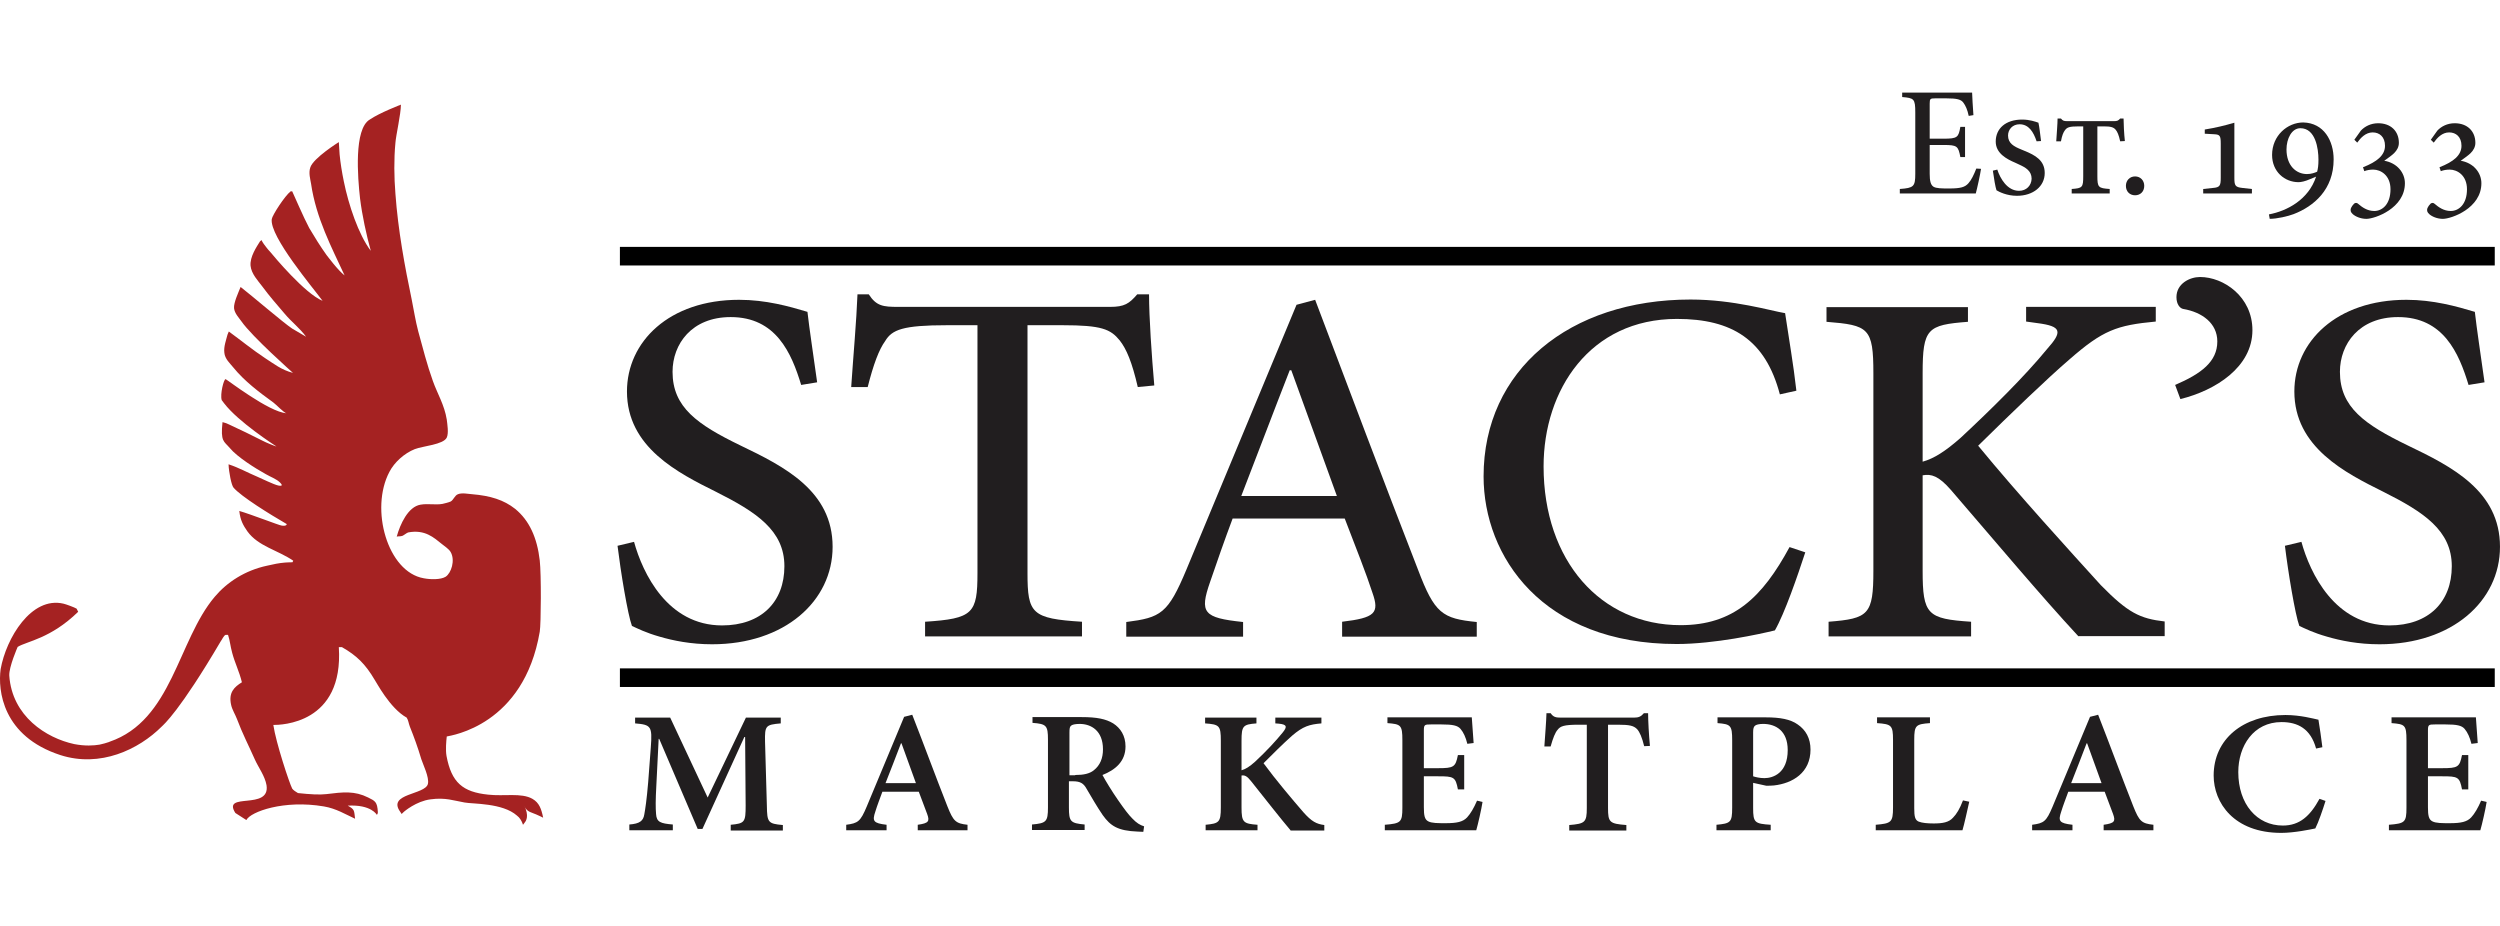
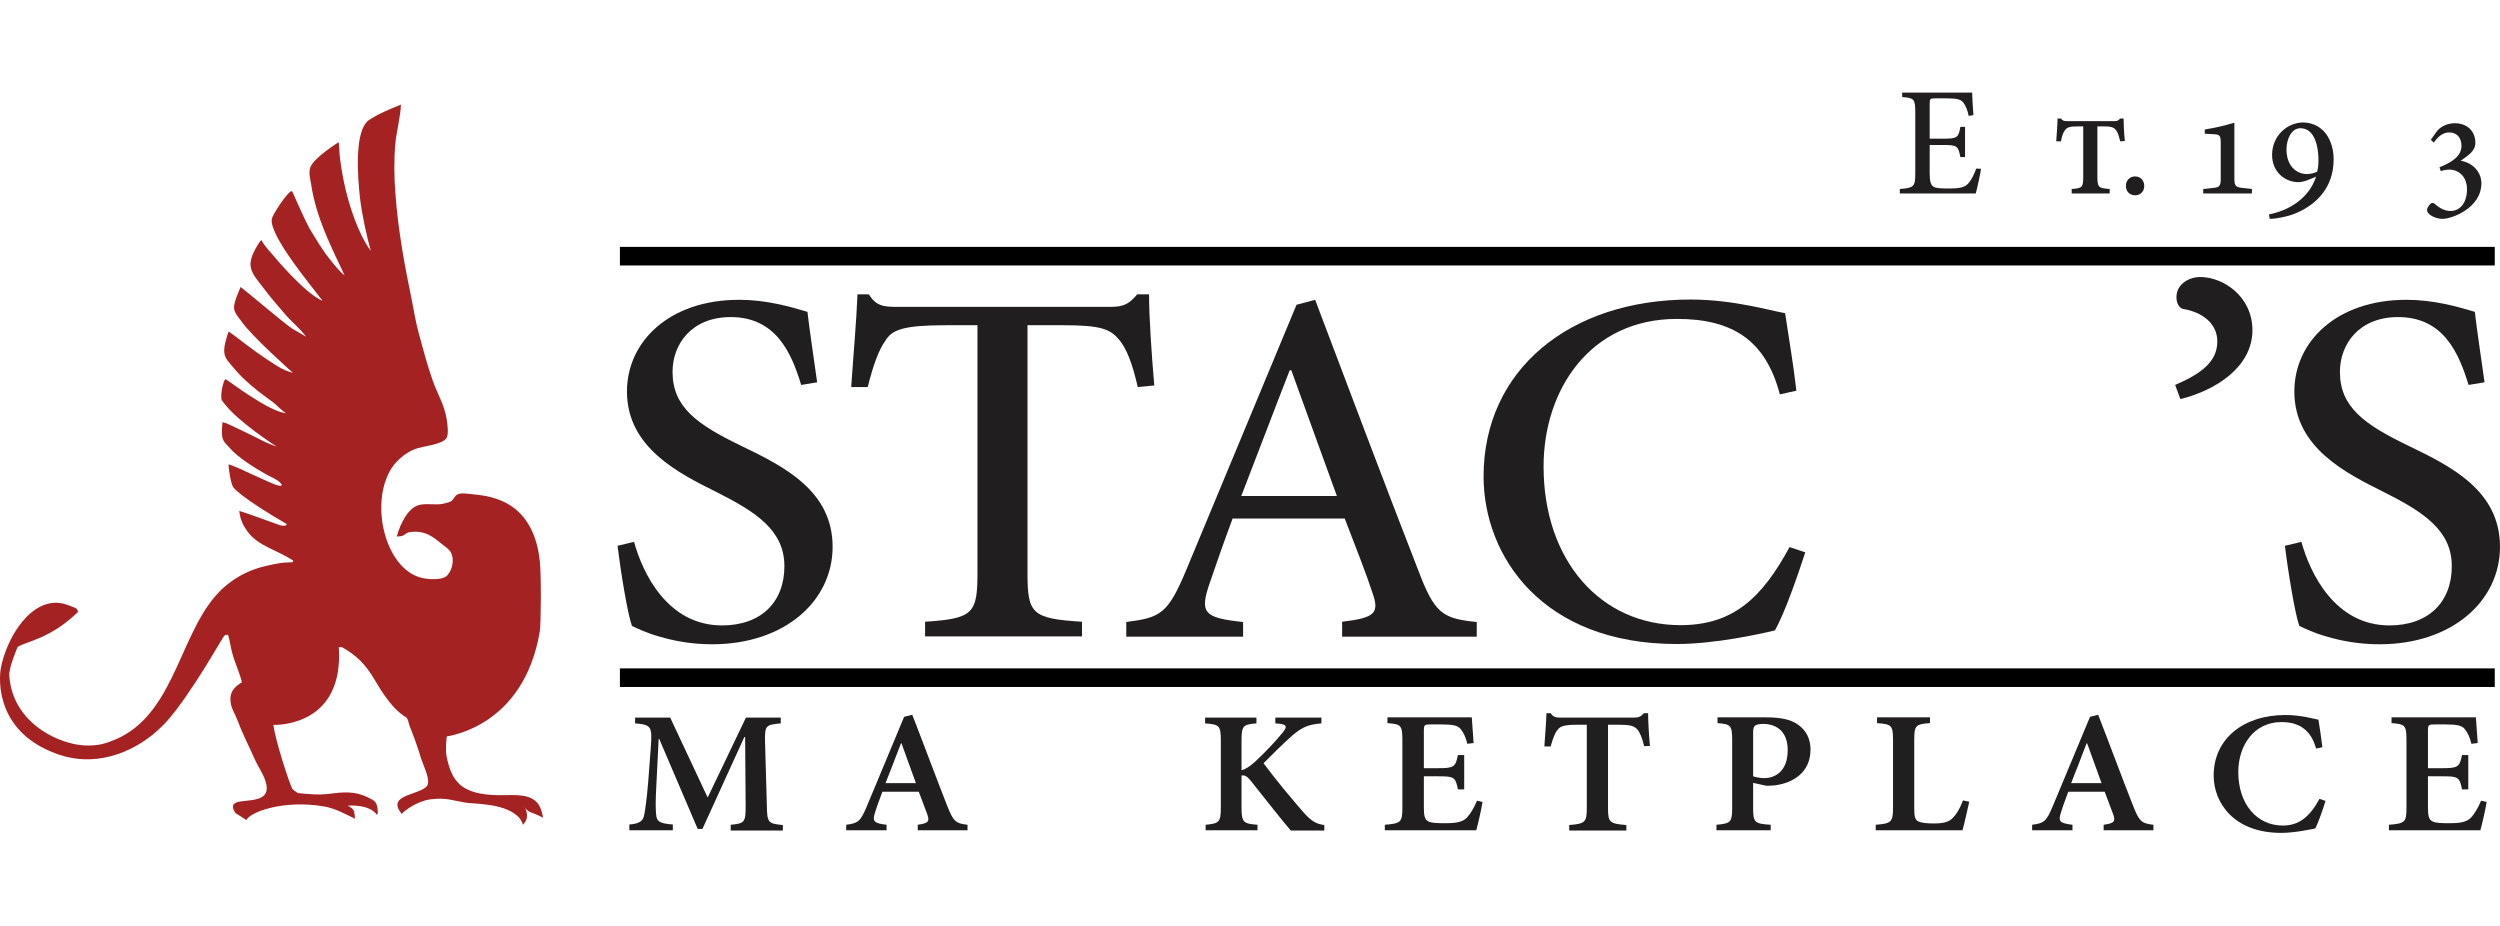
<svg xmlns="http://www.w3.org/2000/svg" width="162" height="60" viewBox="0 0 162 60" fill="none">
  <path d="M34.874 52.834C34.976 52.885 35.078 52.919 35.197 52.987C35.078 52.409 34.942 52.019 34.501 51.764C33.788 51.357 32.667 51.612 31.632 51.493C29.985 51.323 29.255 50.712 28.933 48.98C28.865 48.59 28.916 48.03 28.95 47.724C29.238 47.656 33.941 47.011 34.976 40.934C35.061 40.425 35.078 37.2 34.976 36.317C34.806 34.84 34.297 33.72 33.38 32.973C32.65 32.396 31.785 32.124 30.579 32.023C30.342 32.005 29.934 31.921 29.68 32.023C29.459 32.107 29.391 32.396 29.204 32.498C29.103 32.549 28.763 32.634 28.678 32.651C28.22 32.736 27.745 32.617 27.252 32.702C26.438 32.837 25.928 33.975 25.708 34.772C25.86 34.739 25.928 34.772 26.081 34.721C26.166 34.688 26.37 34.518 26.454 34.501C27.541 34.297 28.118 34.84 28.627 35.248C28.814 35.401 29.086 35.57 29.204 35.774C29.51 36.317 29.238 37.132 28.882 37.37C28.559 37.573 27.88 37.556 27.456 37.471C25.113 37.064 23.959 32.99 25.232 30.58C25.555 29.952 26.2 29.374 26.879 29.103C27.405 28.899 28.729 28.814 28.95 28.356C29.086 28.067 28.984 27.473 28.95 27.185C28.797 26.234 28.339 25.504 28.05 24.689C27.677 23.654 27.388 22.517 27.1 21.464C26.913 20.751 26.828 20.14 26.675 19.393C26.234 17.288 25.793 14.912 25.623 12.552C25.538 11.5 25.521 10.312 25.623 9.259C25.657 8.767 25.979 7.392 25.979 6.781C25.979 6.781 24.604 7.307 23.959 7.748C22.924 8.359 23.178 11.5 23.331 12.858C23.467 13.961 23.738 15.2 24.027 16.253C23.229 15.2 22.584 13.265 22.279 11.754C22.16 11.177 22.058 10.549 22.007 10.006C21.99 9.802 21.956 9.208 21.956 9.208C21.956 9.208 20.293 10.244 20.106 10.855C19.987 11.211 20.106 11.602 20.157 11.907C20.479 14.131 21.498 16.049 22.33 17.848C21.888 17.509 21.243 16.626 21.158 16.524C20.768 15.981 20.378 15.353 20.038 14.776C19.698 14.148 19.003 12.535 18.935 12.399H18.833C18.459 12.688 17.645 13.944 17.61 14.199C17.458 15.319 20.31 18.68 20.904 19.495C19.749 19.02 17.746 16.609 17.509 16.321C17.424 16.219 17.356 16.168 17.288 16.066C17.203 15.964 16.983 15.676 16.948 15.557L16.847 15.642C16.626 15.998 16.185 16.643 16.236 17.22C16.287 17.747 16.728 18.205 16.983 18.544C17.458 19.189 17.95 19.75 18.459 20.344C18.901 20.87 19.427 21.26 19.834 21.821C19.834 21.821 19.07 21.379 18.935 21.294C18.391 20.938 16.253 19.105 15.591 18.595C15.472 18.901 15.132 19.614 15.166 19.97C15.2 20.31 15.489 20.598 15.641 20.819C16.337 21.821 18.985 24.163 18.985 24.163C18.239 23.976 17.746 23.569 17.186 23.212C16.388 22.686 15.573 22.024 14.827 21.481L14.742 21.685C14.657 22.024 14.487 22.466 14.538 22.856C14.572 23.263 14.912 23.552 15.115 23.807C15.828 24.689 16.796 25.419 17.712 26.081C17.899 26.217 18.408 26.76 18.561 26.777C17.441 26.709 14.725 24.604 14.623 24.57C14.504 24.537 14.249 25.555 14.368 25.928L14.521 26.132C15.455 27.354 17.797 28.848 17.916 28.933C17.814 28.916 17.203 28.662 17.016 28.56C16.27 28.186 15.591 27.847 14.844 27.507C14.708 27.439 14.623 27.405 14.419 27.354C14.283 28.628 14.504 28.577 14.895 29.035C15.37 29.612 16.558 30.359 17.237 30.732C17.56 30.919 17.882 31.021 18.137 31.259C18.256 31.378 18.374 31.53 18.035 31.462C17.763 31.411 16.864 30.97 16.66 30.885C16.049 30.631 15.489 30.308 14.81 30.087C14.827 30.58 14.996 31.445 15.132 31.598C15.624 32.175 17.492 33.33 18.578 33.958C18.578 33.958 18.595 34.11 18.256 34.059C18.086 34.042 16.27 33.33 15.506 33.109C15.573 33.72 15.76 34.042 16.032 34.433C16.728 35.401 18.018 35.655 19.003 36.334L18.952 36.436C18.952 36.436 18.612 36.436 18.476 36.453C18.069 36.487 17.746 36.555 17.305 36.657C15.879 36.962 14.708 37.726 13.91 38.677C11.517 41.511 11.16 46.672 7.103 48.064C7.103 48.064 7.086 48.064 7.069 48.081C6.882 48.149 6.679 48.2 6.458 48.251C6.068 48.318 5.507 48.352 4.811 48.217C2.995 47.826 0.788 46.417 0.602 43.786C0.568 43.226 1.145 41.919 1.145 41.919C1.756 41.545 3.267 41.393 5.066 39.644L4.964 39.441C4.828 39.356 4.268 39.152 4.115 39.118C2.028 38.626 0.398 41.359 0.041 43.362C-0.145 44.737 0.16 47.707 3.912 48.929C6.492 49.761 8.987 48.573 10.481 47.079C10.6 46.961 11.635 46.095 14.3 41.562C14.385 41.461 14.487 41.189 14.623 41.138H14.776C14.895 41.477 14.928 41.885 15.047 42.309C15.217 42.954 15.506 43.514 15.675 44.211C15.183 44.516 14.793 44.873 14.979 45.687C15.047 45.993 15.251 46.315 15.353 46.587C15.709 47.538 16.117 48.318 16.524 49.235C16.745 49.727 17.169 50.288 17.271 50.882C17.526 52.545 14.368 51.289 15.251 52.681L15.964 53.139C16.236 52.596 18.408 51.815 20.989 52.257C21.786 52.392 22.381 52.766 23.009 53.054C22.941 52.511 22.992 52.46 22.533 52.206C24.061 52.121 24.418 52.8 24.418 52.8C24.418 52.8 24.485 52.749 24.485 52.63C24.451 51.951 24.299 51.9 23.857 51.679C22.975 51.238 22.245 51.323 21.141 51.459C20.734 51.51 20.089 51.476 19.308 51.391C19.206 51.34 18.985 51.187 18.935 51.102C18.748 50.746 17.882 48.132 17.712 46.977C18.188 46.977 22.279 46.926 21.956 41.936H22.16C23.11 42.479 23.671 43.022 24.282 44.058C24.367 44.16 25.249 45.891 26.353 46.502C26.471 46.689 26.471 46.859 26.556 47.079C26.828 47.758 27.066 48.403 27.303 49.201C27.405 49.524 27.829 50.372 27.728 50.797C27.558 51.51 25.079 51.408 25.928 52.596L26.03 52.749C26.03 52.749 26.081 52.681 26.183 52.596C26.183 52.596 26.964 51.917 27.897 51.798C28.865 51.663 29.408 51.883 30.104 52.002C30.613 52.104 32.566 52.019 33.499 52.851C33.686 52.987 33.788 53.19 33.839 53.309C33.873 53.394 33.889 53.445 33.889 53.445C33.889 53.445 33.941 53.394 34.008 53.292C34.093 53.19 34.297 52.868 33.974 52.206C34.127 52.647 34.467 52.63 34.874 52.834Z" fill="#A52222" />
  <path d="M51.916 24.944C51.288 22.873 50.286 20.547 47.349 20.547C44.82 20.547 43.581 22.296 43.581 24.095C43.581 26.387 45.177 27.507 47.978 28.865C50.846 30.24 53.953 31.819 53.953 35.434C53.953 38.948 50.846 41.749 46.144 41.749C44.769 41.749 43.615 41.511 42.749 41.257C41.85 41.002 41.323 40.731 40.95 40.561C40.678 39.831 40.22 37.047 40.016 35.367L41.086 35.112C41.646 37.149 43.259 40.527 46.789 40.527C49.319 40.527 50.829 39.016 50.829 36.691C50.829 34.365 48.996 33.177 46.399 31.87C43.938 30.647 40.627 28.984 40.627 25.368C40.627 22.143 43.36 19.427 47.893 19.427C49.624 19.427 51.135 19.851 52.323 20.208C52.459 21.396 52.663 22.703 52.951 24.774L51.916 24.944Z" fill="#211E1F" />
  <path d="M73.728 25.08C73.355 23.467 72.998 22.619 72.557 22.058C71.963 21.328 71.386 21.074 68.856 21.074H66.582V37.132C66.582 39.763 66.853 40.086 70.113 40.289V41.24H59.945V40.289C63.051 40.086 63.34 39.763 63.34 37.132V21.074H61.371C58.502 21.074 57.806 21.362 57.364 22.092C56.957 22.652 56.601 23.603 56.227 25.08H55.158C55.294 23.043 55.497 20.836 55.565 19.071H56.295C56.787 19.835 57.229 19.886 58.196 19.886H71.929C72.863 19.886 73.168 19.682 73.694 19.071H74.458C74.458 20.548 74.628 23.043 74.798 24.978L73.728 25.08Z" fill="#211E1F" />
  <path d="M86.969 41.24V40.289C89.108 40.035 89.397 39.729 88.938 38.422C88.531 37.166 87.869 35.502 87.139 33.601H79.874C79.347 35.01 78.872 36.368 78.414 37.709C77.718 39.712 77.972 40.035 80.552 40.306V41.257H72.982V40.306C75.222 40.018 75.681 39.78 76.886 36.894L84.015 19.75L85.221 19.427C87.359 25.08 89.685 31.259 91.892 36.928C92.961 39.746 93.454 40.086 95.694 40.306V41.257H86.969V41.24ZM83.676 23.993H83.574C82.505 26.726 81.469 29.476 80.434 32.141H86.63L83.676 23.993Z" fill="#211E1F" />
  <path d="M116.982 35.791C116.489 37.301 115.641 39.763 115.013 40.849C114.045 41.087 111.108 41.732 108.647 41.732C99.939 41.732 96.136 36.045 96.136 30.868C96.136 23.976 101.704 19.41 109.547 19.41C112.348 19.41 114.741 20.14 115.675 20.293C115.946 22.126 116.201 23.518 116.405 25.317L115.335 25.555C114.402 22.007 112.229 20.666 108.664 20.666C103.028 20.666 100.024 25.266 100.024 30.223C100.024 36.334 103.724 40.51 108.902 40.51C112.331 40.51 114.198 38.71 115.963 35.451L116.982 35.791Z" fill="#211E1F" />
-   <path d="M134.687 41.239C132.191 38.541 129.39 35.196 126.42 31.75C125.622 30.834 125.147 30.698 124.587 30.8V36.979C124.587 39.831 124.892 40.102 127.727 40.289V41.239H118.492V40.289C121.09 40.085 121.395 39.831 121.395 36.979V24.197C121.395 21.243 121.09 21.073 118.357 20.853V19.902H127.523V20.853C124.892 21.056 124.587 21.277 124.587 24.197V29.917C125.316 29.713 126.046 29.255 127.048 28.372C129.017 26.539 131.19 24.4 132.65 22.618C133.651 21.498 133.617 21.141 132.022 20.938L131.292 20.836V19.885H139.694V20.836C137.165 21.073 136.265 21.396 134.092 23.297C132.633 24.553 130.358 26.743 128.185 28.882C130.714 31.971 134.313 35.909 136.129 37.912C137.895 39.712 138.659 40.085 140.271 40.272V41.222H134.687V41.239Z" fill="#211E1F" />
  <path d="M145.957 21.396C145.957 23.79 143.564 25.3 141.289 25.86L140.949 24.944C142.647 24.214 143.682 23.433 143.682 22.126C143.682 20.938 142.681 20.225 141.476 20.021C141.272 19.987 141.034 19.733 141.034 19.257C141.034 18.375 141.9 17.95 142.562 17.95C144.09 17.95 145.957 19.223 145.957 21.396Z" fill="#211E1F" />
  <path d="M159.962 24.944C159.334 22.873 158.333 20.547 155.396 20.547C152.867 20.547 151.627 22.296 151.627 24.095C151.627 26.387 153.223 27.507 156.024 28.865C158.893 30.24 161.999 31.819 161.999 35.434C161.999 38.948 158.893 41.749 154.191 41.749C152.816 41.749 151.661 41.511 150.796 41.257C149.896 41.002 149.37 40.731 148.996 40.561C148.725 39.831 148.266 37.047 148.063 35.367L149.132 35.112C149.692 37.149 151.305 40.527 154.836 40.527C157.365 40.527 158.876 39.016 158.876 36.691C158.876 34.365 157.043 33.177 154.445 31.87C151.984 30.647 148.674 28.984 148.674 25.368C148.674 22.143 151.407 19.427 155.939 19.427C157.671 19.427 159.181 19.851 160.37 20.208C160.505 21.396 160.709 22.703 160.998 24.774L159.962 24.944Z" fill="#211E1F" />
  <path d="M47.351 53.801V53.445C48.267 53.36 48.318 53.275 48.318 52.189L48.284 47.758H48.233L45.517 53.717H45.212L42.716 47.877H42.682L42.53 50.916C42.479 51.849 42.479 52.358 42.513 52.749C42.547 53.275 42.801 53.36 43.599 53.428V53.801H40.781V53.428C41.46 53.377 41.681 53.19 41.749 52.783C41.817 52.41 41.902 51.866 42.003 50.678L42.173 48.42C42.275 47.062 42.19 46.961 41.155 46.876V46.502H43.429L45.857 51.68L48.335 46.502H50.593V46.876C49.608 46.961 49.557 47.028 49.574 48.047L49.693 52.206C49.71 53.292 49.761 53.377 50.729 53.462V53.818H47.351V53.801Z" fill="#211E1F" />
  <path d="M59.47 53.801V53.445C60.183 53.343 60.251 53.224 60.081 52.749C59.945 52.376 59.741 51.849 59.538 51.306H57.178C57.025 51.73 56.855 52.155 56.72 52.596C56.516 53.207 56.584 53.343 57.45 53.445V53.801H54.835V53.445C55.599 53.343 55.752 53.241 56.16 52.274L58.587 46.451L59.113 46.315C59.877 48.267 60.624 50.304 61.388 52.24C61.778 53.224 61.931 53.36 62.695 53.445V53.801H59.47ZM58.417 48.166H58.383C58.044 49.031 57.721 49.914 57.382 50.746H59.351L58.417 48.166Z" fill="#211E1F" />
-   <path d="M74.087 53.903C73.985 53.903 73.849 53.886 73.713 53.886C72.44 53.835 71.965 53.53 71.456 52.817C71.116 52.325 70.743 51.68 70.403 51.102C70.217 50.763 69.996 50.627 69.538 50.627H69.266V52.325C69.266 53.241 69.368 53.343 70.284 53.428V53.785H66.873V53.428C67.789 53.343 67.908 53.258 67.908 52.325V47.928C67.908 47.011 67.806 46.91 66.906 46.842V46.468H70.098C71.065 46.468 71.659 46.587 72.135 46.876C72.61 47.181 72.933 47.673 72.933 48.37C72.933 49.354 72.254 49.897 71.439 50.22C71.626 50.576 72.084 51.323 72.44 51.832C72.865 52.443 73.119 52.783 73.374 53.038C73.646 53.326 73.866 53.462 74.138 53.547L74.087 53.903ZM69.673 50.22C70.217 50.22 70.607 50.135 70.879 49.914C71.286 49.592 71.473 49.133 71.473 48.556C71.473 47.351 70.709 46.91 69.962 46.91C69.656 46.91 69.47 46.961 69.402 47.028C69.317 47.096 69.3 47.215 69.3 47.487V50.237H69.673V50.22Z" fill="#211E1F" />
  <path d="M83.625 53.801C82.963 53.021 81.996 51.781 81.062 50.61C80.807 50.288 80.654 50.22 80.451 50.254V52.325C80.451 53.292 80.57 53.377 81.486 53.445V53.801H78.125V53.445C78.991 53.36 79.11 53.292 79.11 52.325V47.996C79.11 47.011 79.008 46.944 78.091 46.876V46.502H81.418V46.876C80.553 46.944 80.451 47.028 80.451 47.996V49.914C80.706 49.846 80.977 49.676 81.334 49.354C82.08 48.658 82.675 48.013 83.116 47.47C83.421 47.096 83.404 46.944 82.861 46.893L82.641 46.876V46.502H85.628V46.876C84.847 46.944 84.44 47.062 83.727 47.673C83.116 48.217 82.488 48.845 81.877 49.456C82.675 50.542 83.71 51.764 84.457 52.63C85 53.241 85.306 53.394 85.815 53.462V53.818H83.625V53.801Z" fill="#211E1F" />
  <path d="M96.068 51.968C96 52.426 95.762 53.462 95.661 53.801H89.736V53.445C90.772 53.36 90.874 53.292 90.874 52.341V47.962C90.874 46.977 90.772 46.926 89.906 46.858V46.485H95.372C95.389 46.706 95.44 47.503 95.491 48.148L95.083 48.199C94.982 47.775 94.829 47.452 94.642 47.232C94.455 47.011 94.133 46.943 93.403 46.943H92.724C92.317 46.943 92.266 46.96 92.266 47.334V49.778H93.182C94.201 49.778 94.32 49.71 94.472 48.929H94.88V51.153H94.472C94.32 50.338 94.201 50.304 93.182 50.304H92.266V52.307C92.266 52.85 92.317 53.105 92.554 53.224C92.775 53.343 93.182 53.343 93.674 53.343C94.404 53.343 94.795 53.258 95.067 52.969C95.287 52.732 95.508 52.358 95.712 51.883L96.068 51.968Z" fill="#211E1F" />
  <path d="M106.542 48.352C106.406 47.792 106.254 47.436 106.084 47.249C105.863 47.028 105.609 46.961 104.845 46.961H104.2V52.359C104.2 53.292 104.301 53.377 105.388 53.462V53.818H101.687V53.462C102.706 53.377 102.825 53.292 102.825 52.359V46.961H102.298C101.331 46.961 101.11 47.062 100.94 47.283C100.771 47.47 100.635 47.826 100.482 48.369H100.075C100.126 47.606 100.194 46.808 100.211 46.214H100.482C100.652 46.468 100.822 46.502 101.144 46.502H105.88C106.186 46.502 106.338 46.434 106.525 46.214H106.797C106.797 46.689 106.848 47.639 106.916 48.336L106.542 48.352Z" fill="#211E1F" />
  <path d="M114.435 46.485C115.335 46.485 116.014 46.604 116.489 46.943C117.015 47.3 117.321 47.843 117.321 48.573C117.321 50.067 116.167 50.763 114.944 50.898C114.775 50.915 114.571 50.915 114.452 50.915L113.603 50.729V52.358C113.603 53.309 113.705 53.377 114.741 53.445V53.801H111.227V53.445C112.143 53.36 112.245 53.292 112.245 52.341V47.962C112.245 46.994 112.143 46.926 111.295 46.858V46.485H114.435ZM113.603 50.304C113.756 50.355 114.028 50.423 114.333 50.423C114.893 50.423 115.844 50.1 115.844 48.607C115.844 47.351 115.063 46.909 114.248 46.909C113.994 46.909 113.79 46.96 113.722 47.028C113.637 47.096 113.603 47.215 113.603 47.452V50.304Z" fill="#211E1F" />
  <path d="M127.608 51.951C127.506 52.392 127.268 53.495 127.167 53.801H121.548V53.445C122.549 53.36 122.668 53.292 122.668 52.324V47.945C122.668 46.994 122.566 46.926 121.633 46.858V46.485H125.062V46.858C124.145 46.926 124.043 46.994 124.043 47.945V52.375C124.043 52.918 124.094 53.139 124.332 53.241C124.552 53.326 124.892 53.36 125.299 53.36C125.876 53.36 126.284 53.292 126.555 52.986C126.776 52.766 126.997 52.409 127.201 51.866L127.608 51.951Z" fill="#211E1F" />
  <path d="M136.316 53.801V53.445C137.029 53.343 137.097 53.224 136.927 52.749C136.791 52.376 136.587 51.849 136.384 51.306H134.024C133.871 51.73 133.702 52.155 133.566 52.596C133.362 53.207 133.43 53.343 134.296 53.445V53.801H131.682V53.445C132.446 53.343 132.598 53.241 133.006 52.274L135.433 46.451L135.959 46.315C136.723 48.267 137.47 50.304 138.234 52.24C138.624 53.224 138.777 53.36 139.541 53.445V53.801H136.316ZM135.246 48.166H135.212C134.873 49.031 134.55 49.914 134.211 50.746H136.18L135.246 48.166Z" fill="#211E1F" />
  <path d="M150.694 51.9C150.524 52.444 150.235 53.292 150.032 53.683C149.709 53.751 148.657 53.971 147.825 53.971C144.752 53.971 143.445 52.019 143.445 50.254C143.445 47.911 145.33 46.333 148.096 46.333C149.064 46.333 149.913 46.57 150.235 46.638C150.337 47.249 150.405 47.758 150.49 48.42L150.083 48.505C149.726 47.215 148.894 46.791 147.842 46.791C146.026 46.791 145.041 48.336 145.041 50.033C145.041 52.104 146.246 53.496 147.927 53.496C149.013 53.496 149.692 52.885 150.303 51.764L150.694 51.9Z" fill="#211E1F" />
  <path d="M161.134 51.968C161.066 52.426 160.828 53.462 160.726 53.801H154.802V53.445C155.837 53.36 155.939 53.292 155.939 52.341V47.962C155.939 46.977 155.837 46.926 154.972 46.858V46.485H160.438C160.455 46.706 160.506 47.503 160.557 48.148L160.149 48.199C160.047 47.775 159.894 47.452 159.708 47.232C159.521 47.011 159.199 46.943 158.469 46.943H157.79C157.382 46.943 157.331 46.96 157.331 47.334V49.778H158.248C159.266 49.778 159.385 49.71 159.538 48.929H159.945V51.153H159.538C159.385 50.338 159.266 50.304 158.248 50.304H157.331V52.307C157.331 52.85 157.382 53.105 157.62 53.224C157.841 53.343 158.248 53.343 158.74 53.343C159.47 53.343 159.861 53.258 160.132 52.969C160.353 52.732 160.573 52.358 160.777 51.883L161.134 51.968Z" fill="#211E1F" />
  <path d="M161.66 15.998H40.17V17.203H161.66V15.998Z" fill="black" />
  <path d="M161.66 43.311H40.17V44.516H161.66V43.311Z" fill="black" />
  <path d="M128.371 10.94C128.32 11.296 128.116 12.23 128.031 12.535H123.108V12.246C124.008 12.179 124.11 12.094 124.11 11.262V7.29C124.11 6.39 124.025 6.356 123.261 6.288V6H127.793C127.793 6.237 127.844 6.933 127.878 7.46L127.573 7.511C127.488 7.103 127.369 6.848 127.233 6.662C127.081 6.441 126.809 6.373 126.113 6.373H125.4C125.077 6.373 125.044 6.407 125.044 6.713V8.987H125.943C126.843 8.987 126.911 8.902 127.03 8.223H127.335V10.176H127.03C126.894 9.463 126.826 9.395 125.943 9.395H125.044V11.262C125.044 11.737 125.111 11.975 125.281 12.094C125.468 12.213 125.824 12.213 126.317 12.213C127.047 12.213 127.335 12.128 127.556 11.873C127.743 11.669 127.912 11.313 128.065 10.922L128.371 10.94Z" fill="#211E1F" />
-   <path d="M131.972 9.157C131.768 8.546 131.462 8.053 130.868 8.053C130.41 8.053 130.121 8.393 130.121 8.783C130.121 9.293 130.512 9.496 130.97 9.683L131.174 9.768C131.887 10.056 132.498 10.396 132.498 11.211C132.498 12.076 131.751 12.688 130.698 12.688C130.036 12.688 129.544 12.433 129.374 12.331C129.306 12.144 129.205 11.567 129.137 11.058L129.425 10.99C129.612 11.567 130.07 12.365 130.834 12.365C131.31 12.365 131.632 12.025 131.649 11.584C131.649 11.075 131.259 10.854 130.851 10.668L130.597 10.549C130.036 10.311 129.323 9.938 129.323 9.174C129.323 8.325 129.968 7.748 131.038 7.748C131.513 7.748 131.904 7.884 132.09 7.952C132.158 8.257 132.192 8.614 132.26 9.14L131.972 9.157Z" fill="#211E1F" />
  <path d="M137.387 9.157C137.302 8.75 137.2 8.529 137.098 8.41C136.962 8.24 136.758 8.189 136.334 8.189H135.91V11.415C135.91 12.145 135.978 12.195 136.708 12.246V12.535H134.246V12.246C134.942 12.195 134.993 12.145 134.993 11.415V8.189H134.688C134.076 8.189 133.941 8.257 133.805 8.444C133.703 8.58 133.618 8.784 133.55 9.157H133.245C133.279 8.563 133.33 8.037 133.33 7.68H133.55C133.669 7.833 133.754 7.85 133.958 7.85H136.996C137.2 7.85 137.268 7.816 137.387 7.68H137.607C137.607 7.986 137.641 8.699 137.692 9.14L137.387 9.157Z" fill="#211E1F" />
  <path d="M137.759 12.043C137.759 11.686 138.014 11.432 138.353 11.432C138.693 11.432 138.947 11.686 138.947 12.043C138.947 12.416 138.693 12.654 138.353 12.654C138.014 12.654 137.759 12.416 137.759 12.043Z" fill="#211E1F" />
  <path d="M142.767 12.535V12.247L143.395 12.179C143.853 12.145 143.904 12.026 143.904 11.517V9.31C143.904 8.801 143.853 8.716 143.48 8.699L142.869 8.665V8.393C143.599 8.274 144.142 8.139 144.787 7.952V11.517C144.787 12.026 144.838 12.128 145.313 12.179L145.924 12.247V12.535H142.767Z" fill="#211E1F" />
  <path d="M151.22 10.328C151.22 12.28 149.947 13.367 148.623 13.876C148.267 14.012 147.554 14.181 147.078 14.181L147.027 13.893C148.199 13.672 149.591 12.942 150.083 11.448L149.709 11.601C149.37 11.754 149.098 11.805 148.946 11.805C148.046 11.805 147.231 11.126 147.231 10.04C147.231 8.783 148.233 7.935 149.251 7.935C150.592 7.969 151.22 9.123 151.22 10.328ZM148.165 9.683C148.165 10.735 148.793 11.279 149.489 11.279C149.777 11.279 149.998 11.194 150.151 11.126C150.202 10.922 150.236 10.735 150.236 10.345C150.236 9.632 150.049 8.308 149.064 8.308C148.504 8.308 148.165 8.987 148.165 9.683Z" fill="#211E1F" />
-   <path d="M154.48 10.413C155.329 10.549 155.838 11.194 155.838 11.873C155.838 13.503 153.886 14.182 153.343 14.182C152.969 14.182 152.63 14.029 152.46 13.876C152.324 13.757 152.29 13.639 152.341 13.486C152.375 13.401 152.46 13.282 152.545 13.197C152.63 13.129 152.732 13.129 152.816 13.214C153.054 13.418 153.394 13.672 153.852 13.672C154.378 13.672 154.904 13.231 154.904 12.264C154.904 11.364 154.276 10.99 153.784 10.99C153.58 10.99 153.377 11.024 153.207 11.092L153.122 10.838C154.039 10.481 154.548 10.057 154.548 9.446C154.548 8.869 154.191 8.58 153.75 8.58C153.292 8.58 152.969 8.936 152.748 9.242L152.562 9.055L152.986 8.461C153.241 8.19 153.631 7.986 154.106 7.986C154.921 7.986 155.447 8.495 155.447 9.259C155.447 9.514 155.329 9.734 155.142 9.921C155.006 10.057 154.769 10.226 154.48 10.43V10.413Z" fill="#211E1F" />
  <path d="M159.436 10.413C160.285 10.549 160.794 11.194 160.794 11.873C160.794 13.503 158.842 14.182 158.299 14.182C157.925 14.182 157.586 14.029 157.416 13.876C157.28 13.757 157.246 13.639 157.297 13.486C157.331 13.401 157.416 13.282 157.501 13.197C157.586 13.129 157.688 13.129 157.772 13.214C158.01 13.418 158.35 13.672 158.808 13.672C159.334 13.672 159.86 13.231 159.86 12.264C159.86 11.364 159.232 10.99 158.74 10.99C158.536 10.99 158.333 11.024 158.163 11.092L158.078 10.838C158.995 10.481 159.504 10.057 159.504 9.446C159.504 8.869 159.147 8.58 158.706 8.58C158.248 8.58 157.925 8.936 157.705 9.242L157.518 9.055L157.942 8.461C158.197 8.19 158.587 7.986 159.063 7.986C159.877 7.986 160.404 8.495 160.404 9.259C160.404 9.514 160.285 9.734 160.098 9.921C159.962 10.057 159.725 10.226 159.436 10.43V10.413Z" fill="#211E1F" />
</svg>